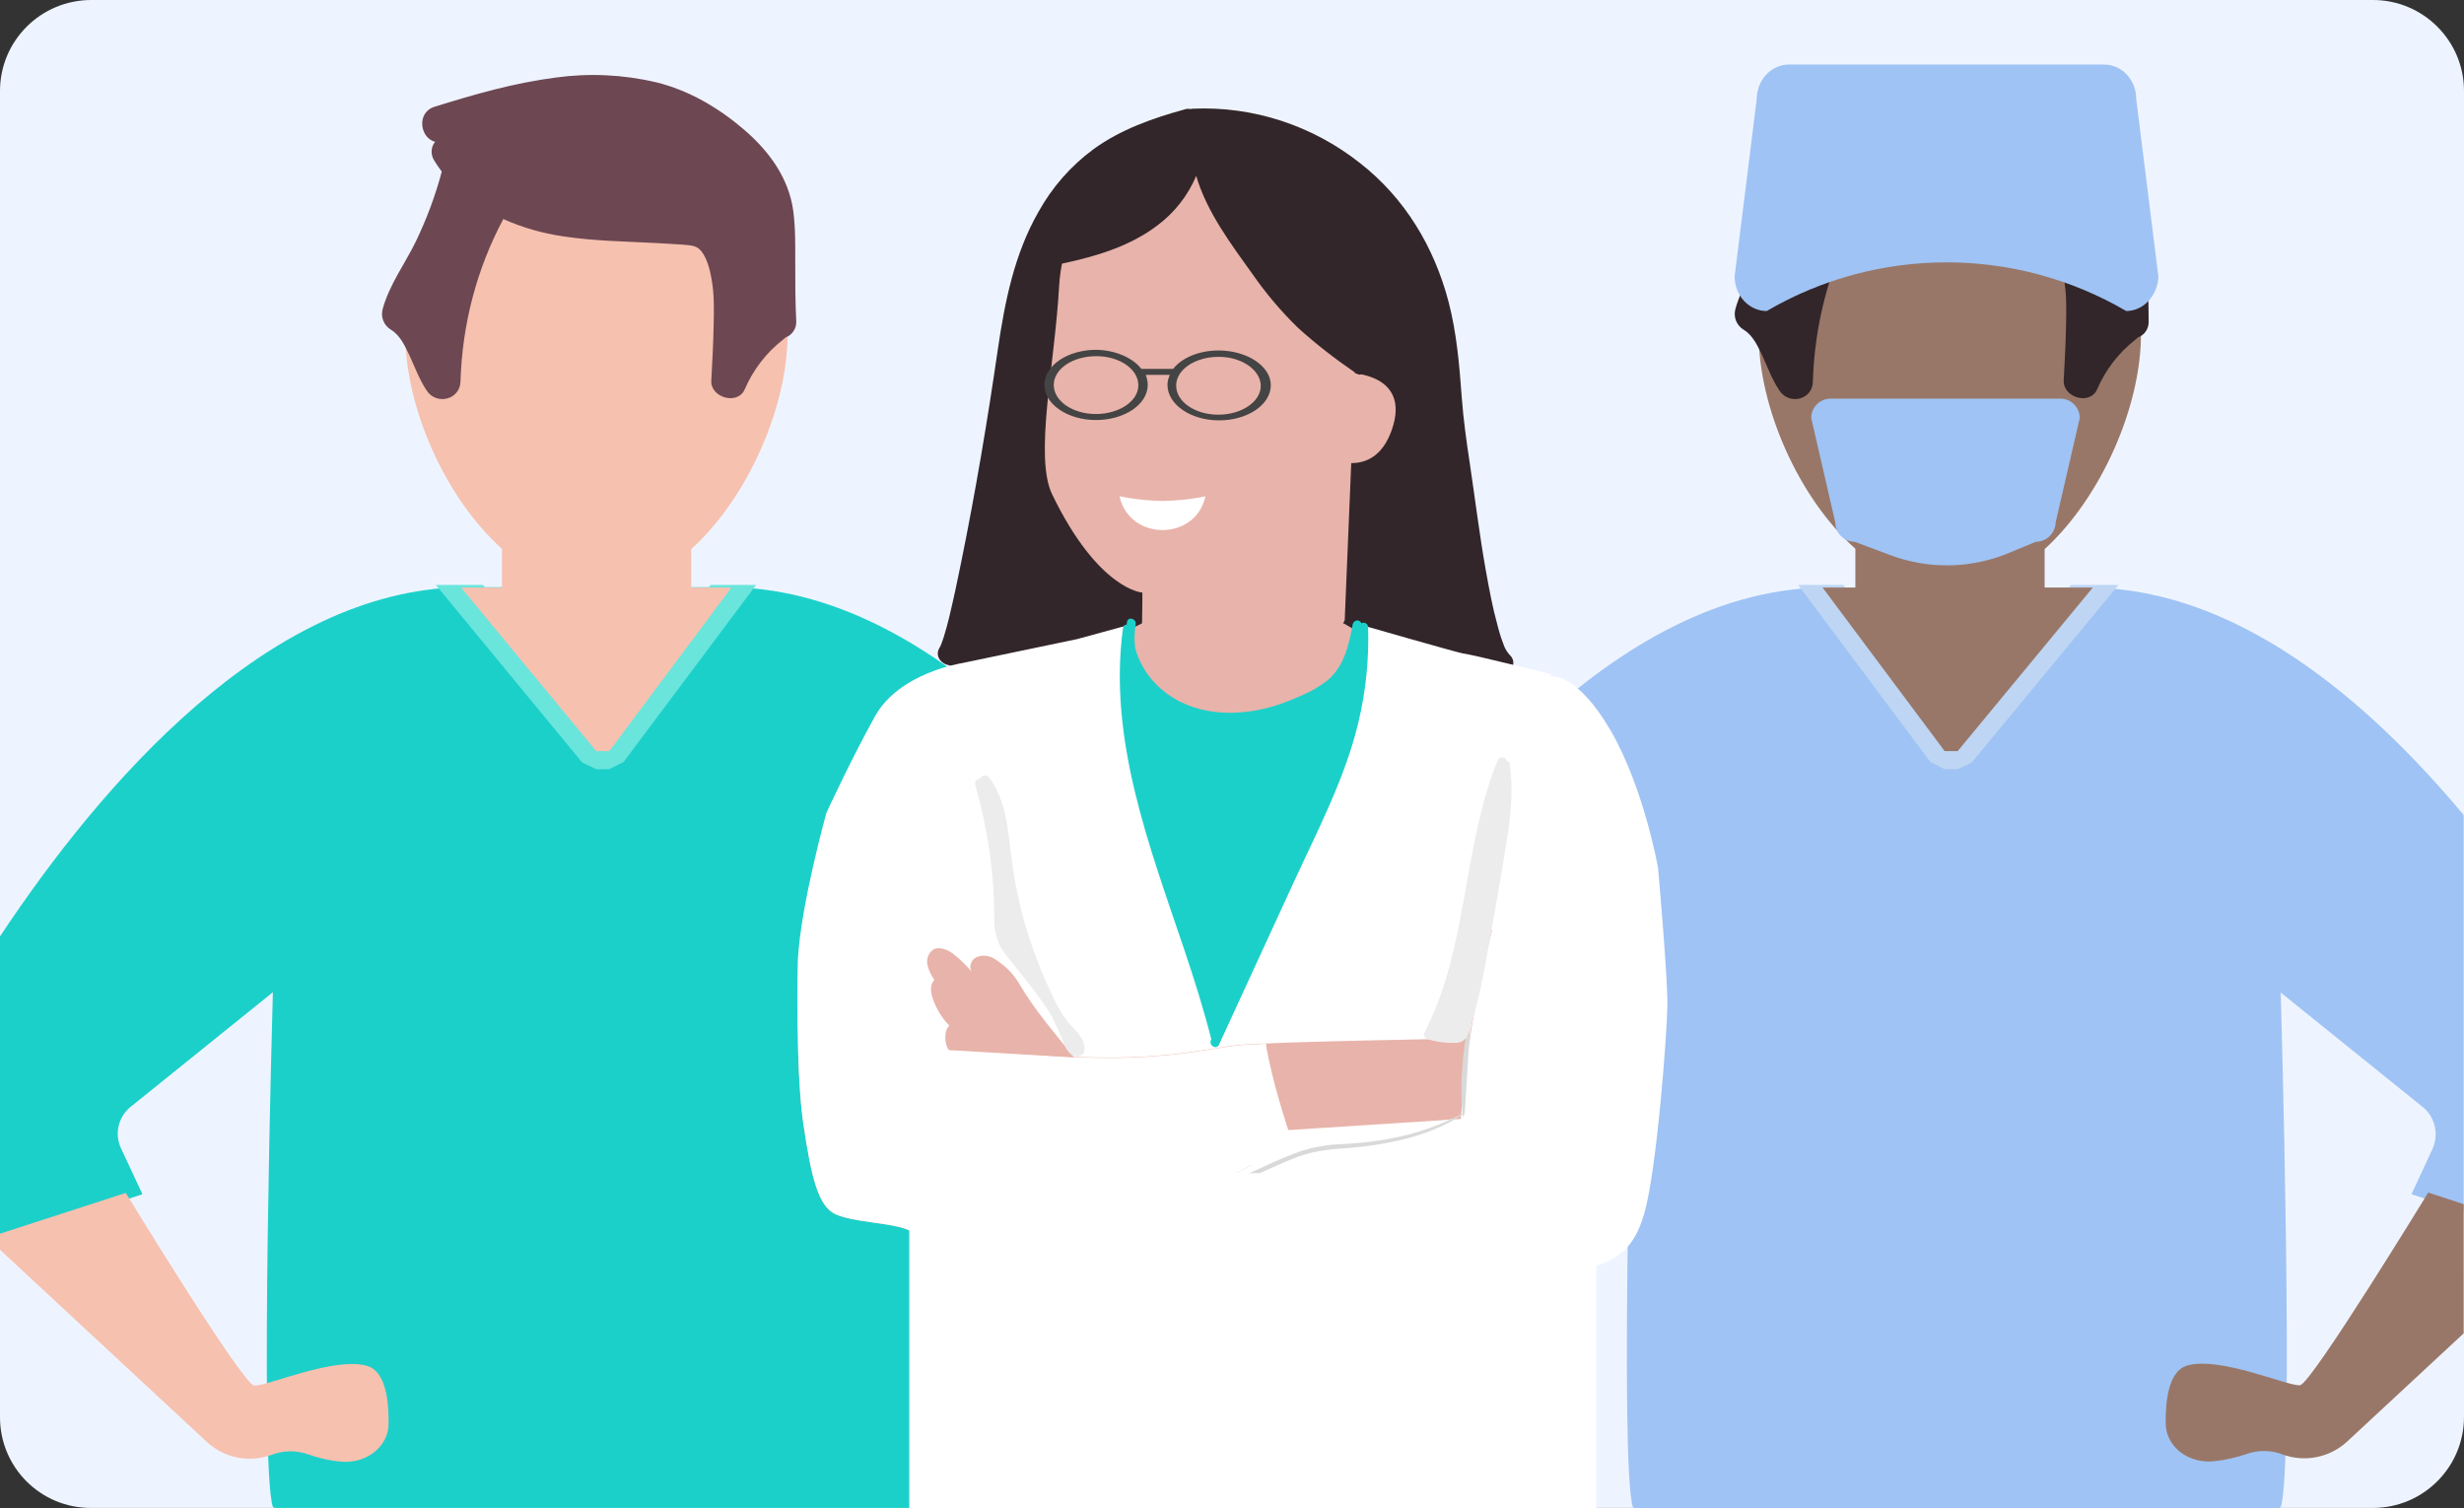
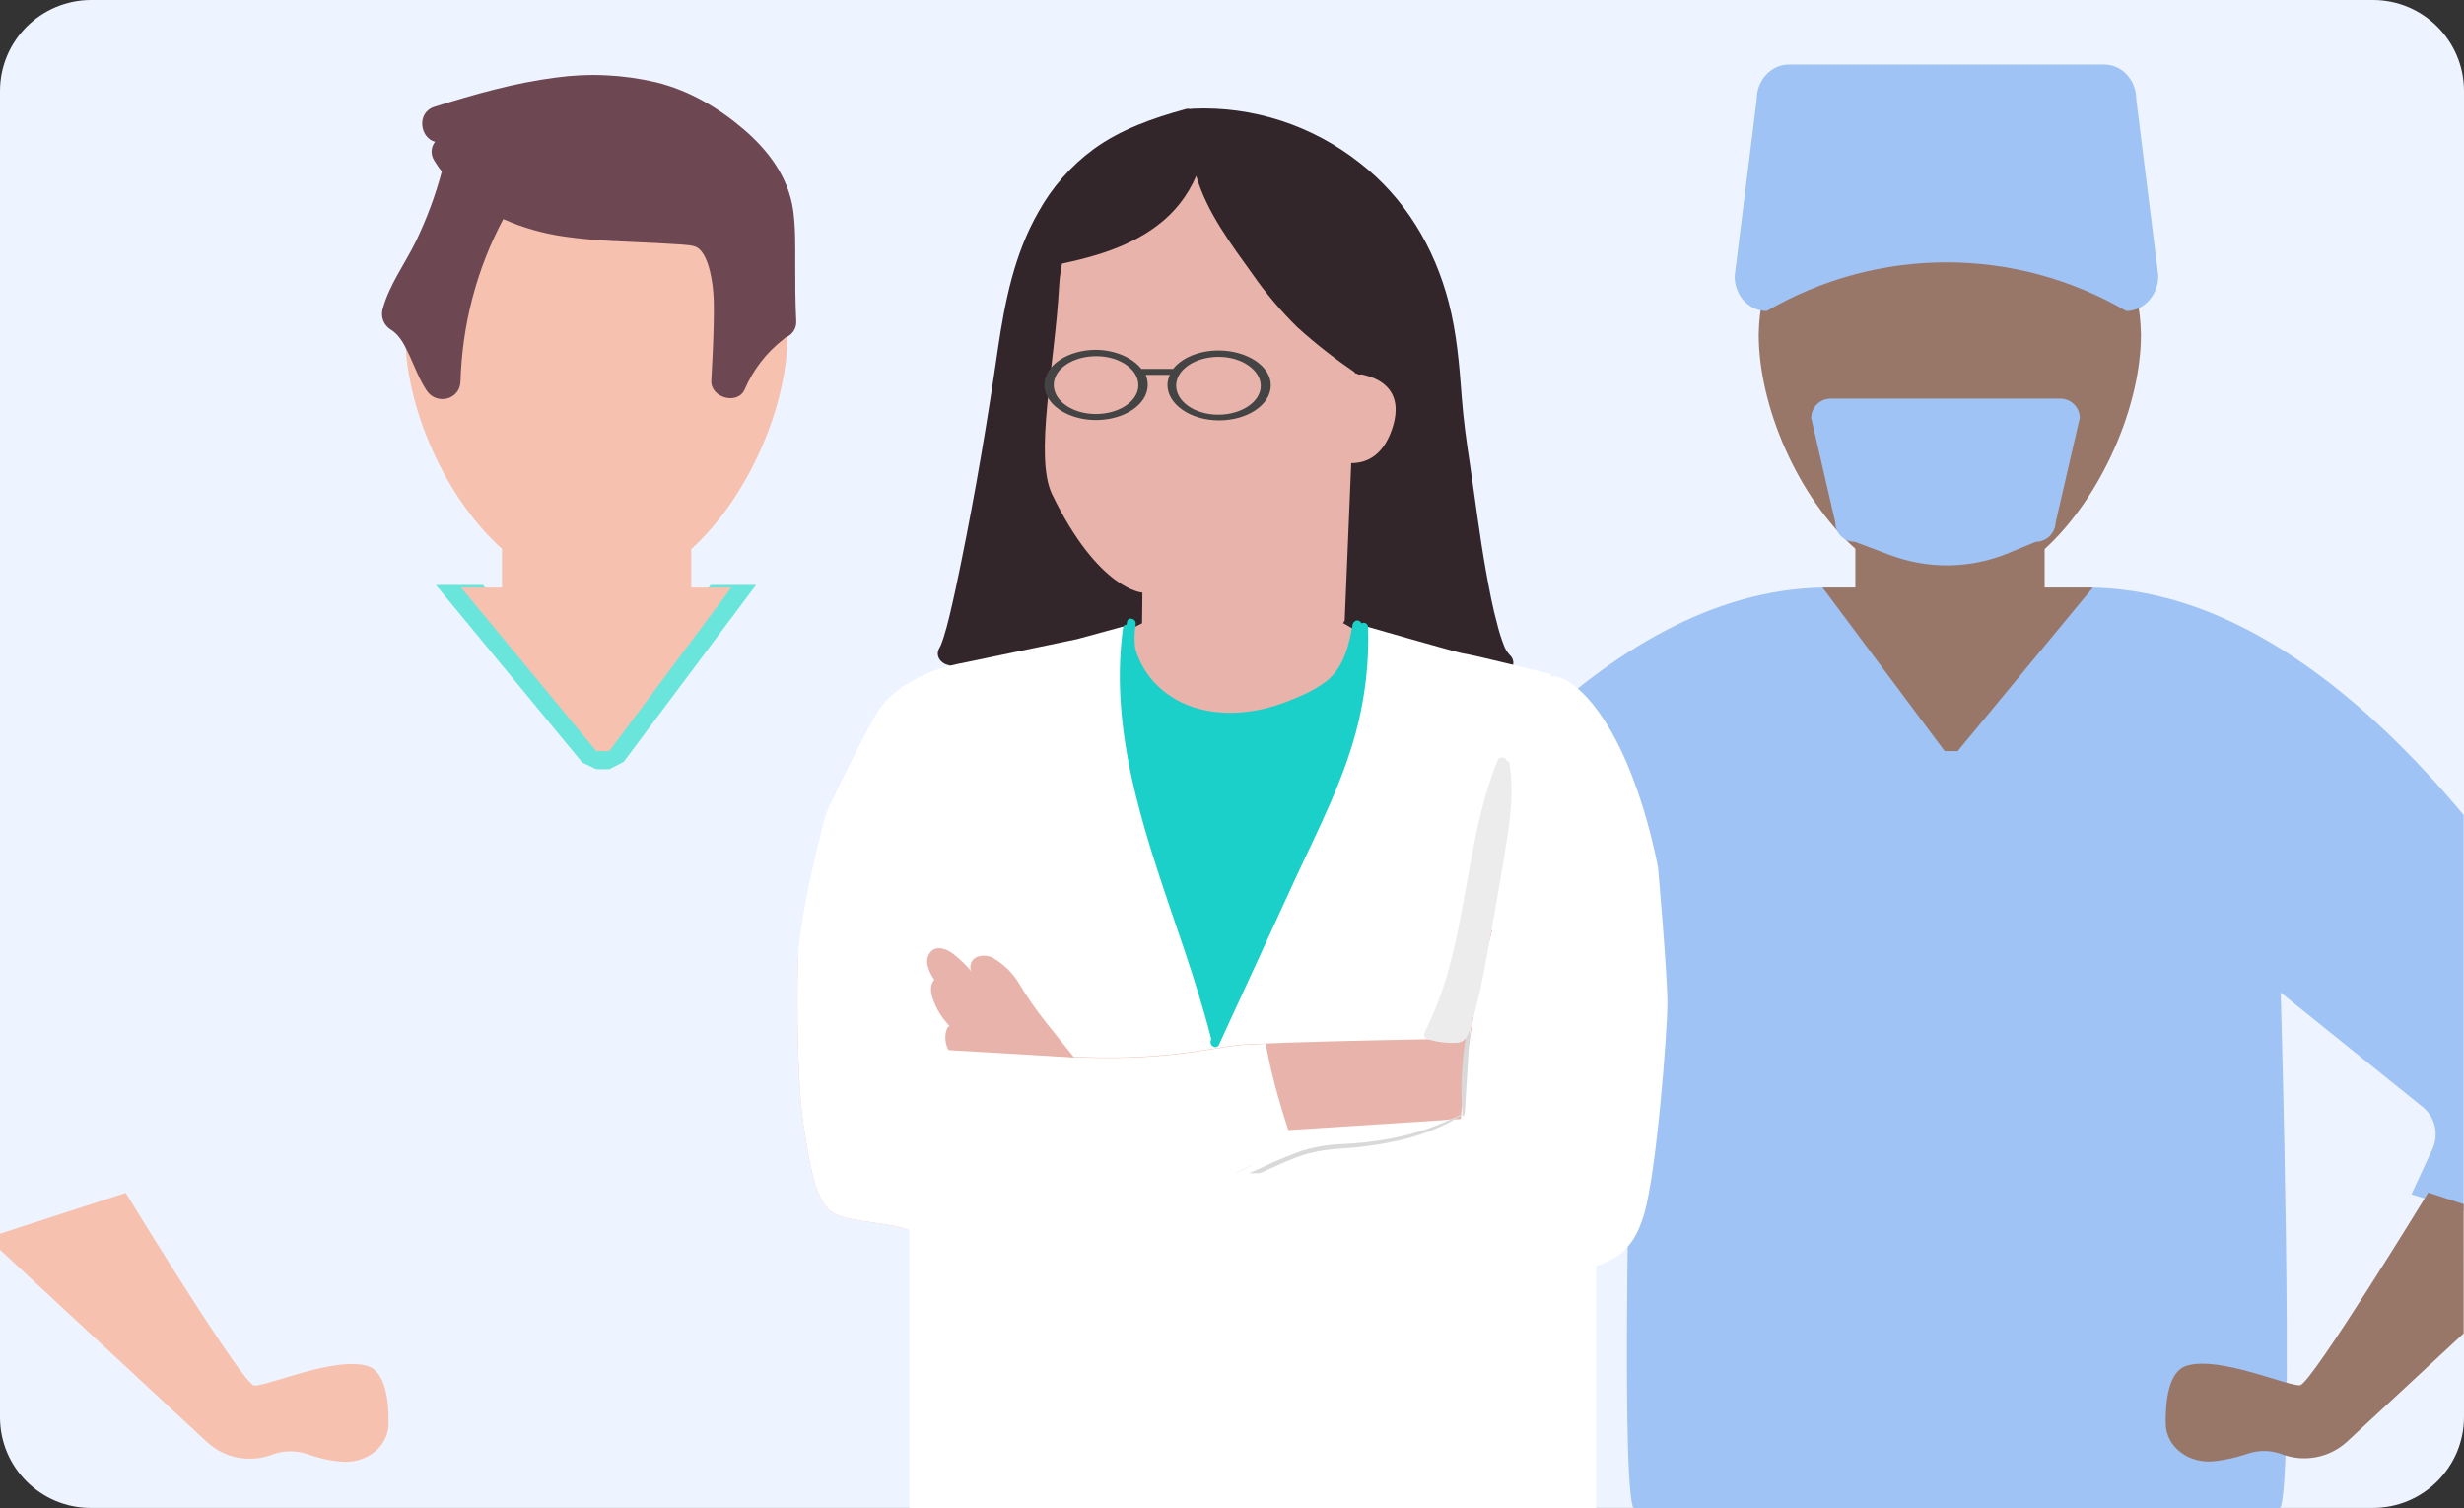
<svg xmlns="http://www.w3.org/2000/svg" version="1.1" id="Layer_3" x="0px" y="0px" viewBox="0 0 736.8 451" style="enable-background:new 0 0 736.8 451;" xml:space="preserve">
  <rect x="0" y="0" width="736.8" height="451" fill="#333333" stroke="none" />
  <style type="text/css">
	.st0{fill:#EEF4FF;}
	.st1{fill:#1CD0CA;}
	.st2{fill:#6AE5DC;}
	.st3{fill:#F6C1AF;}
	.st4{fill:#6D4853;}
	.st5{fill:#9FC3F4;}
	.st6{fill:#BED6F4;}
	.st7{fill:#997768;}
	.st8{fill:#32262A;}
	.st9{fill:#E8B3AA;}
	.st10{fill:#FFFFFF;}
	.st11{fill:#D9D9D9;}
	.st12{fill:#ECECEC;}
	.st13{fill:#444444;}
</style>
  <path class="st0" d="M27.3,0h682.3c15,0,27.2,12.2,27.2,27.2v396.5c0,15-12.2,27.2-27.2,27.2H27.3C12.2,451,0,438.8,0,423.8V27.2  C0,12.2,12.2,0,27.3,0z" />
  <g>
-     <path class="st1" d="M218.8,175.6H138c-57.9,1-107.6,58.6-138,104.4V371l42.6-13.9l-6.4-13.7c-2.1-4.4-0.8-9.7,3.2-12.7l42.2-34   c0,0-4.1,141.8,0,153.9c0.2,0.1,0.4,0.2,0.6,0.3h192.5c0.2-0.1,0.4-0.2,0.6-0.3c4.1-12.1,0-153.9,0-153.9l11.5,9.3   c0-3.6-0.1-7.2-0.1-10.8c0-7.6,0.2-15.2,0.8-22.8c0.5-7.6,1.7-15,3.5-22.4c1.6-7,4.3-13.8,7.9-20c2.3-3.9,5.2-7.5,8.4-10.6   C281.8,195,251.6,176.2,218.8,175.6z" />
    <polygon class="st2" points="212.5,174.9 180.1,218.2 144.4,174.9 130.4,174.9 130.4,175 174.1,228 178.3,230 182.2,230    186.5,227.8 226.1,174.9  " />
    <path class="st3" d="M182.2,224.6l36.5-48.9h-80.8l40.4,48.9H182.2z" />
    <path class="st3" d="M235.5,100.1c-0.4-31.5-26.3-56.8-57.9-56.4c-31,0.4-56,25.4-56.4,56.4c0,21.3,11.6,48.5,28.9,64v12.8   l28.3,22.5l28.3-22.5v-12.7C223.9,148.6,235.5,121.3,235.5,100.1z" />
    <path class="st4" d="M237.8,78.9c0-5.3,0.1-10.6-0.6-15.9c-1.4-10-7.4-18-14.9-24.4S206,27,196.2,24.6c-9.8-2.3-20-2.8-30.1-1.4   c-12.4,1.6-24.2,5-36.1,8.7c-5.6,1.7-4.4,9.4,0.1,10.5c-1.3,1.6-1.4,3.9-0.2,5.7c0.7,1.1,1.4,2.2,2.2,3.2   c-1.9,7.2-4.5,14.1-7.7,20.8c-3.3,6.8-8,13-10,20.4c-0.6,2.4,0.4,4.8,2.5,6.1c2.8,1.7,4.2,4.9,5.6,7.8c1.6,3.5,2.9,7.1,5.1,10.4   c2.9,4.4,9.9,2.8,10.1-2.7c0.5-17,4.8-33.6,12.8-48.6c5.8,2.6,11.9,4.3,18.1,5.2c9.3,1.4,18.7,1.5,28.1,2c2.3,0.1,4.5,0.3,6.8,0.4   c1.7,0.2,4,0.1,5.4,1.2c2.4,2,3.4,6.4,3.9,9.3c0.8,4.4,0.7,9.1,0.6,13.6c-0.1,5.5-0.4,11-0.7,16.5c-0.4,5.2,7.9,7.6,10,2.7   c2.5-5.8,6.4-10.9,11.4-14.8c0.3-0.2,0.6-0.5,0.8-0.7c2-0.7,3.3-2.7,3.2-4.8C237.8,90.2,237.8,84.6,237.8,78.9z" />
    <path class="st3" d="M110,408.5c-9.7-3.1-30.5,6.2-34,5.8s-38.4-57.6-38.4-57.6L0,368.9v4.8l62,57.6c5.2,4.7,12.4,6.1,19,3.8   c3.5-1.4,7.3-1.5,10.9-0.3c3.1,1.1,6.3,1.9,9.5,2.2c7.8,1,14.7-4.2,14.8-11.2C116.3,418.5,115.2,410.2,110,408.5z" />
    <path class="st5" d="M721.1,357.1l15.6,5.1V243.7c-29.4-35.2-67.9-67.2-111-68h-80.9c-32.8,0.6-63,19.3-88.5,43.8   c3.3,3.1,6.1,6.7,8.4,10.6c3.6,6.2,6.3,13,7.9,20c1.8,7.4,2.9,14.9,3.5,22.4c0.6,7.6,0.8,15.2,0.8,22.8c0,3.6,0,7.2-0.1,10.8   l11.5-9.3c0,0-4.1,141.8,0,153.9c0.2,0.1,0.4,0.2,0.6,0.3h192.5c0.2-0.1,0.4-0.2,0.6-0.3c4.1-12.1,0-153.9,0-153.9l42.2,34   c3.9,3,5.2,8.2,3.2,12.7L721.1,357.1z" />
-     <polygon class="st6" points="551.2,174.9 583.6,218.2 619.3,174.9 633.4,174.9 633.4,175 589.6,228 585.4,230 581.5,230    577.2,227.8 537.7,174.9  " />
    <path class="st7" d="M581.5,224.6L545,175.7h80.8l-40.4,48.9H581.5z" />
    <path class="st7" d="M640.2,100.1c-0.4-31.5-26.3-56.8-57.9-56.4c-31,0.4-56,25.4-56.4,56.4c0,21.3,11.6,48.5,28.9,64v12.8   l28.3,22.5l28.3-22.5v-12.7C628.5,148.6,640.2,121.3,640.2,100.1z" />
-     <path class="st8" d="M642.4,78.9c0-5.3,0.2-10.6-0.6-15.9c-1.3-10-7.3-18-14.9-24.4s-16.3-11.5-26.1-14c-9.8-2.3-20-2.8-30.1-1.4   c-12.3,1.6-24.2,5-36.1,8.7c-5.6,1.7-4.4,9.4,0,10.5c-1.3,1.6-1.4,3.9-0.2,5.7c0.7,1.1,1.4,2.2,2.2,3.2c-1.9,7.2-4.5,14.1-7.7,20.8   c-3.3,6.8-8,13-10,20.4c-0.6,2.4,0.4,4.8,2.5,6.1c2.8,1.7,4.2,4.9,5.6,7.8c1.6,3.5,2.9,7.1,5.1,10.4c2.9,4.4,9.9,2.8,10-2.7   c0.5-17,4.8-33.6,12.8-48.6c5.8,2.6,11.9,4.3,18.1,5.2c9.3,1.4,18.7,1.5,28.1,2c2.3,0.1,4.5,0.3,6.8,0.4c1.7,0.2,4,0.1,5.4,1.2   c2.4,2,3.3,6.4,3.9,9.3c0.8,4.4,0.7,9.1,0.6,13.6c-0.1,5.5-0.4,11-0.7,16.5c-0.3,5.2,7.9,7.6,10,2.7c2.5-5.8,6.4-10.9,11.4-14.8   c0.3-0.2,0.6-0.5,0.8-0.7c2-0.7,3.3-2.7,3.2-4.8C642.4,90.2,642.4,84.6,642.4,78.9z" />
    <path class="st7" d="M736.8,360.1l-10.7-3.5c0,0-34.9,57.1-38.3,57.6s-24.2-8.9-34-5.8c-5.2,1.7-6.3,10-6.2,17.3   c0.1,7,7,12.2,14.8,11.2c3.3-0.4,6.5-1.1,9.6-2.2c3.5-1.2,7.4-1.1,10.8,0.3c6.5,2.3,13.8,0.8,18.9-3.8l35-32.5V360.1z" />
    <path class="st8" d="M451.4,195.8c-0.8-0.9-1.4-1.9-1.8-3.1c-0.7-1.8-1.3-3.7-1.8-5.7c-1.5-5.4-2.5-10.9-3.5-16.4   c-1.9-10.7-3.2-21.4-4.8-32.1c-1-6.6-1.9-13-2.4-19.7c-0.7-9.6-1.5-19.1-3.9-28.4c-4.3-16.5-13.1-31.2-26.6-41.7   c-14.2-11.2-31.9-17-49.9-16.2c-0.3,0-0.5,0.1-0.8,0.1c-0.5-0.1-1.1-0.1-1.6,0.1c-9.5,2.6-19.2,6-27.3,11.9   c-6.8,5-12.4,11.4-16.5,18.8c-7.2,12.6-10,26.7-12.1,40.9c-3.1,21.4-6.7,42.8-11,63.9c-1.1,5.5-2.3,11.1-3.6,16.5   c-0.5,2-1,3.9-1.6,5.8c-0.2,0.7-0.5,1.4-0.7,2c0,0.1-0.4,0.9-0.5,1.1c-1.6,2.5,0.4,4.9,2.7,5.3c20.6,10.6,43.2,15.2,66,18.1   c24.6,3.1,49.6,4.9,74.2,1.6c10.9-1.4,24.2-4.6,27-17c0-0.2,0.1-0.3,0.1-0.5C452.4,200.2,453.4,197.6,451.4,195.8z" />
    <polygon class="st9" points="328.5,192.8 343.7,185.3 401.8,186.4 412.7,192.8 401.8,217.3 370.6,222.6 346.6,222.6 333.3,204  " />
    <path class="st10" d="M455.2,263.9l8.6-62.3c0,0-23.5-5.9-26.3-6.2c-1.5-0.2-32.1-9-32.1-9s2.9,28.1-35.4,29.1   s-30.7-29.1-30.7-29.1l-17.2,4.7l-34.5,7.2c0,0-3.4,17.2-3.8,18.7s5.7,152.3,5.7,152.3l-0.1,0.3h1c2.1-1.5,4.6-2.4,7.2-2.5   c52.7-3.6,105.5,3.9,158,11.5l-0.1,0.1h1.5l-1.4-14.1L455.2,263.9z" />
    <path class="st9" d="M238.6,286.7c-0.1,2.4-0.7,33.7,1.6,49.2s4.3,24.8,9.7,27.2s15.9,2.5,21,4.4s18.3,11.3,44.3,6.9   s60.8-29.4,71.6-31.4c7-1.2,14-2,21.1-2.5l28.8-6.5l3.5-23.5c0,0-60.8,1-70.1,2s-23.1,4.9-50.5,3.4s-20.1-2-20.1-2l2-24.7   c0,0-16.3-16.3-34-18.4S238.6,286.7,238.6,286.7z" />
    <path class="st10" d="M378.8,313.8c-0.1-0.6-0.2-1.1-0.2-1.7c-3.9,0.2-7,0.3-8.5,0.5c-9.3,1-23.1,4.9-50.5,3.4s-20.1-2-20.1-2   l2-24.7l0,0l-13.9-91c0,0-18.7,2.9-25.9,15.8c-7.2,12.9-14.6,29-14.6,29s-7.6,27.3-8.5,43.6c-0.1,2.4-0.7,33.7,1.6,49.2   s4.3,24.8,9.7,27.2s15.9,2.5,21,4.4s18.3,11.3,44.3,6.9s60.8-29.4,71.6-31.4h0.1C383.7,333.4,380.7,323.8,378.8,313.8z" />
    <path class="st9" d="M283.7,314c-1.3-1.8-1.5-5.9,0.2-7.3c-2.3-2.3-4-5.2-5-8.2c-0.6-1.8-0.9-4.1,0.5-5.5c-1-1.4-1.7-2.9-2.1-4.6   c-0.3-1.7,0.3-3.4,1.7-4.4c2-1.2,4.7,0.1,6.5,1.6c2,1.6,3.8,3.4,5.4,5.4c-1.4-1.3-0.7-3.8,0.9-4.7c1.7-0.8,3.7-0.7,5.4,0.3   c3.3,2,6,4.7,7.9,8.1c4.4,7.5,10.7,14.7,16.1,21.5" />
    <path class="st9" d="M445.9,278.3c-2.7,10.5-4.9,21.2-6.5,31.9c-3.7,17.3-0.5,22.5-5.6,25.2c-11,5.7-20,8.5-32.2,9.5   c-27.5,2.5-53.2,19.1-79,29.2c8,4.3,28.5,13.3,59.7,14c41.1,0.8,58.5-7.1,78.5-7.9s27-5,30.7-17.9s6.8-53.7,6.9-62.2   S472.2,258.6,445.9,278.3z" />
    <path class="st10" d="M495.8,259.5c0,0-4.2-23.9-14.2-41.1s-17.7-16.2-17.7-16.2s-7.6,3.2-12.2,17.1s1.5,33.5,1.5,33.5l-7.2,26l0,0   c-4.7,18.3-7.8,36.9-9.2,55.8l-63.7,4.1c2.3,16.2,2.9,32.9,2.8,49.6c2.1,0.1,4.3,0.2,6.6,0.3c41.1,0.8,58.5-7.1,78.5-7.9   s27-5,30.7-17.9s6.8-53.7,6.9-62.2S495.8,259.5,495.8,259.5z" />
    <path class="st11" d="M439.5,305.9c-0.4-0.1-1.8,6.2-2.3,14c-0.3,4.4-0.3,8.8,0.1,13.1c-0.7,0.4-1.9,1-3.7,1.8   c-4.1,1.9-8.3,3.4-12.6,4.5c-6.4,1.6-13,2.5-19.6,2.8c-4,0.1-8,0.8-11.8,1.9c-4,1.4-7.9,3-11.8,4.9l-22.4,10   c-6.9,3-12.9,6.1-18.1,8.4c-4.1,1.8-8.3,3.4-12.6,4.7c-3,0.9-4.8,1.3-4.7,1.4c0.4,0,0.9,0,1.3-0.1c0.8-0.1,2-0.4,3.6-0.8   c4.4-1.1,8.7-2.6,12.8-4.3l40.6-18.1c4-1.8,7.8-3.6,11.6-4.8c3.7-1.1,7.6-1.7,11.5-1.9c6.7-0.4,13.3-1.4,19.8-3.1   c4.4-1.2,8.6-2.8,12.6-4.9c1.4-0.8,2.5-1.4,3.2-1.9l0.4-0.2c0.1,0.5,0.2,0.8,0.2,0.8s0.2-0.5,0.3-1.2c0.1-0.1,0.2-0.1,0.2-0.1   s-0.1,0-0.1,0c0.2-2.2,0.4-7.1,0.8-12.8C439.2,312.2,439.9,306,439.5,305.9z" />
    <path class="st9" d="M402.1,185.5l3.9-93.8c1.7-27-12.6-50.5-39.7-51.4l-2.9,0.1c-25,0.6-45.3,20.2-46.7,45.2   c-1.3,23.5-7.5,50.9-2.1,62.2c13.9,28.7,27,29.4,27,29.4s0,6-0.2,13.6c0,0,1.8,14.8,26,15.5S402.1,185.5,402.1,185.5z" />
-     <path class="st9" d="M403.4,111.5c0.5,0,18.6,0.3,12.8,17s-21.5,7.5-21.3,7S403.4,111.5,403.4,111.5z" />
+     <path class="st9" d="M403.4,111.5c0.5,0,18.6,0.3,12.8,17s-21.5,7.5-21.3,7S403.4,111.5,403.4,111.5" />
    <path class="st12" d="M451.4,228.4c0-0.5-0.4-0.9-0.9-0.9c-0.1-1.2-2.2-1.5-2.7-0.1c-8.2,20.4-8.9,42.7-15,63.8   c-1.7,6-4,11.9-6.8,17.5c-0.4,0.7-0.1,1.5,0.5,1.9c0.1,0.1,0.2,0.1,0.3,0.1c2.9,0.9,5.9,1.3,9,1.1c2.9-0.3,3.3-3,4.1-5.3   c1.8-6,3.2-12.2,4.3-18.4c2.3-12.7,4.6-25.4,6.6-38.2C451.9,242.7,452.5,235.6,451.4,228.4z" />
-     <path class="st12" d="M318.7,304.8c-1.8-2.6-3.3-5.3-4.5-8.2c-1.4-2.9-2.7-5.8-3.8-8.8c-2.3-5.9-4.2-11.9-5.6-18.1   c-1.6-6.7-2.4-13.4-3.2-20.1c-0.8-6.1-2.1-12.2-5.9-17.2c-0.5-0.6-1.5-0.8-2.1-0.2c-0.2,0.2-0.4,0.5-0.5,0.7   c-0.7-0.1-1.4,0.4-1.5,1.1c0,0.2,0,0.4,0,0.6c3.7,12.9,5.7,26.2,5.7,39.6c-0.1,2.9,0.4,5.7,1.6,8.4c1.4,2.6,3.5,4.9,5.3,7.2   c3.7,4.7,7.5,9.3,10.5,14.5c1.3,2.6,2.5,5.3,3.5,8c0.7,1.7,2.2,4,4.4,3.5c2.5-0.5,1.8-3.6,0.9-5.2   C322.2,308.4,320.2,306.8,318.7,304.8z" />
    <path class="st1" d="M407.1,186.4c0-0.1-0.1-0.1-0.1-0.2c-0.4-0.7-1.3-0.9-1.9-0.4c-0.3,0.2-0.5,0.5-0.6,0.8   c-1.1,6.1-2.5,12.5-7.4,16.7c-2.5,2-5.3,3.6-8.2,4.8c-3.1,1.4-6.3,2.6-9.6,3.5c-11.8,3.1-25,1.9-33.8-7.2c-2.8-2.9-4.9-6.5-6-10.4   c-0.4-2.4-0.3-4.9,0.1-7.3c0.3-1.7-2.3-2.5-2.6-0.7c0,0.3-0.1,0.5-0.1,0.8c-0.5-0.1-1,0.3-1.1,0.9c0,0,0,0.1,0,0.1   c-4.5,33.3,7.9,65.2,18.3,96.1c3,8.9,5.8,17.8,8.1,26.8c0,0.1-0.1,0.2-0.1,0.3c-0.7,1.6,1.6,3,2.4,1.4l22.5-48.9   c7.1-15.4,15.2-30.8,19.2-47.5c2.2-9.3,3.2-18.8,2.9-28.4c0-0.8-0.6-1.4-1.4-1.4C407.4,186.3,407.2,186.3,407.1,186.4z" />
    <path class="st13" d="M364.4,104.8c-5.9,0-11,2.2-13.6,5.5h-9.5c-2.6-3.3-7.7-5.6-13.5-5.7c-8.5,0-15.4,4.6-15.5,10.4   s6.9,10.6,15.4,10.6s15.4-4.6,15.5-10.4c0-1.1-0.2-2.1-0.6-3.1h7.2c-0.4,0.9-0.7,2-0.7,3c0,5.8,6.9,10.6,15.4,10.6   s15.4-4.6,15.5-10.4S372.9,104.8,364.4,104.8z M327.7,123.8c-7,0-12.6-3.9-12.6-8.7s5.7-8.6,12.7-8.6s12.6,3.9,12.6,8.7   S334.6,123.8,327.7,123.8L327.7,123.8z M364.3,124c-7,0-12.6-3.9-12.6-8.7s5.7-8.6,12.7-8.6s12.6,4,12.6,8.7S371.3,124,364.3,124   L364.3,124z" />
-     <path class="st10" d="M347.7,149.8c-4.3-0.1-8.6-0.5-12.9-1.4c0,0.1,0,0.1,0,0.2c3.1,13.2,22.6,13.2,25.6,0v-0.2   C356.3,149.3,352,149.7,347.7,149.8z" />
    <path class="st8" d="M408.8,105c8.6-10.1,4.8-39.8-3.9-49.9c-17.5-20.3-47.7-16.3-52.3-15.5c-15,2.4-24.9,0.7-41.6,33.2   c-2.1,4.1-2.6,7.9,1.9,7c11.6-2.3,23.6-5.1,33.2-12.4c5.1-3.8,9.1-8.9,11.6-14.8c3.2,10.9,10.5,20.5,17,29.6   c3.9,5.6,8.4,10.9,13.3,15.7c5.4,4.9,11.2,9.4,17.2,13.5C408.9,113.9,405.8,108.5,408.8,105z" />
    <rect x="271.9" y="350.8" class="st10" width="205.4" height="100.2" />
    <path class="st5" d="M635.8,93L635.8,93c-33.2-19.4-74.3-19.4-107.5,0l0,0c-5.3,0-9.6-4.6-9.6-10.4l6.6-52.9   c0-5.7,4.3-10.4,9.6-10.4h94.3c5.3,0,9.6,4.6,9.6,10.4l6.6,52.9C645.3,88.3,641,93,635.8,93z" />
    <path class="st5" d="M608.8,162l-8,3.3c-11.4,4.8-24.2,5-35.8,0.6l-10.4-3.9c-3.2,0-5.8-2.6-5.8-5.8c0,0,0,0,0,0l-7.2-31.2   c0-3.2,2.6-5.8,5.8-5.8c0,0,0,0,0,0h68.7c3.2,0,5.8,2.6,5.8,5.8c0,0,0,0,0,0l-7.2,31.2C614.6,159.4,612,162,608.8,162z" />
  </g>
</svg>